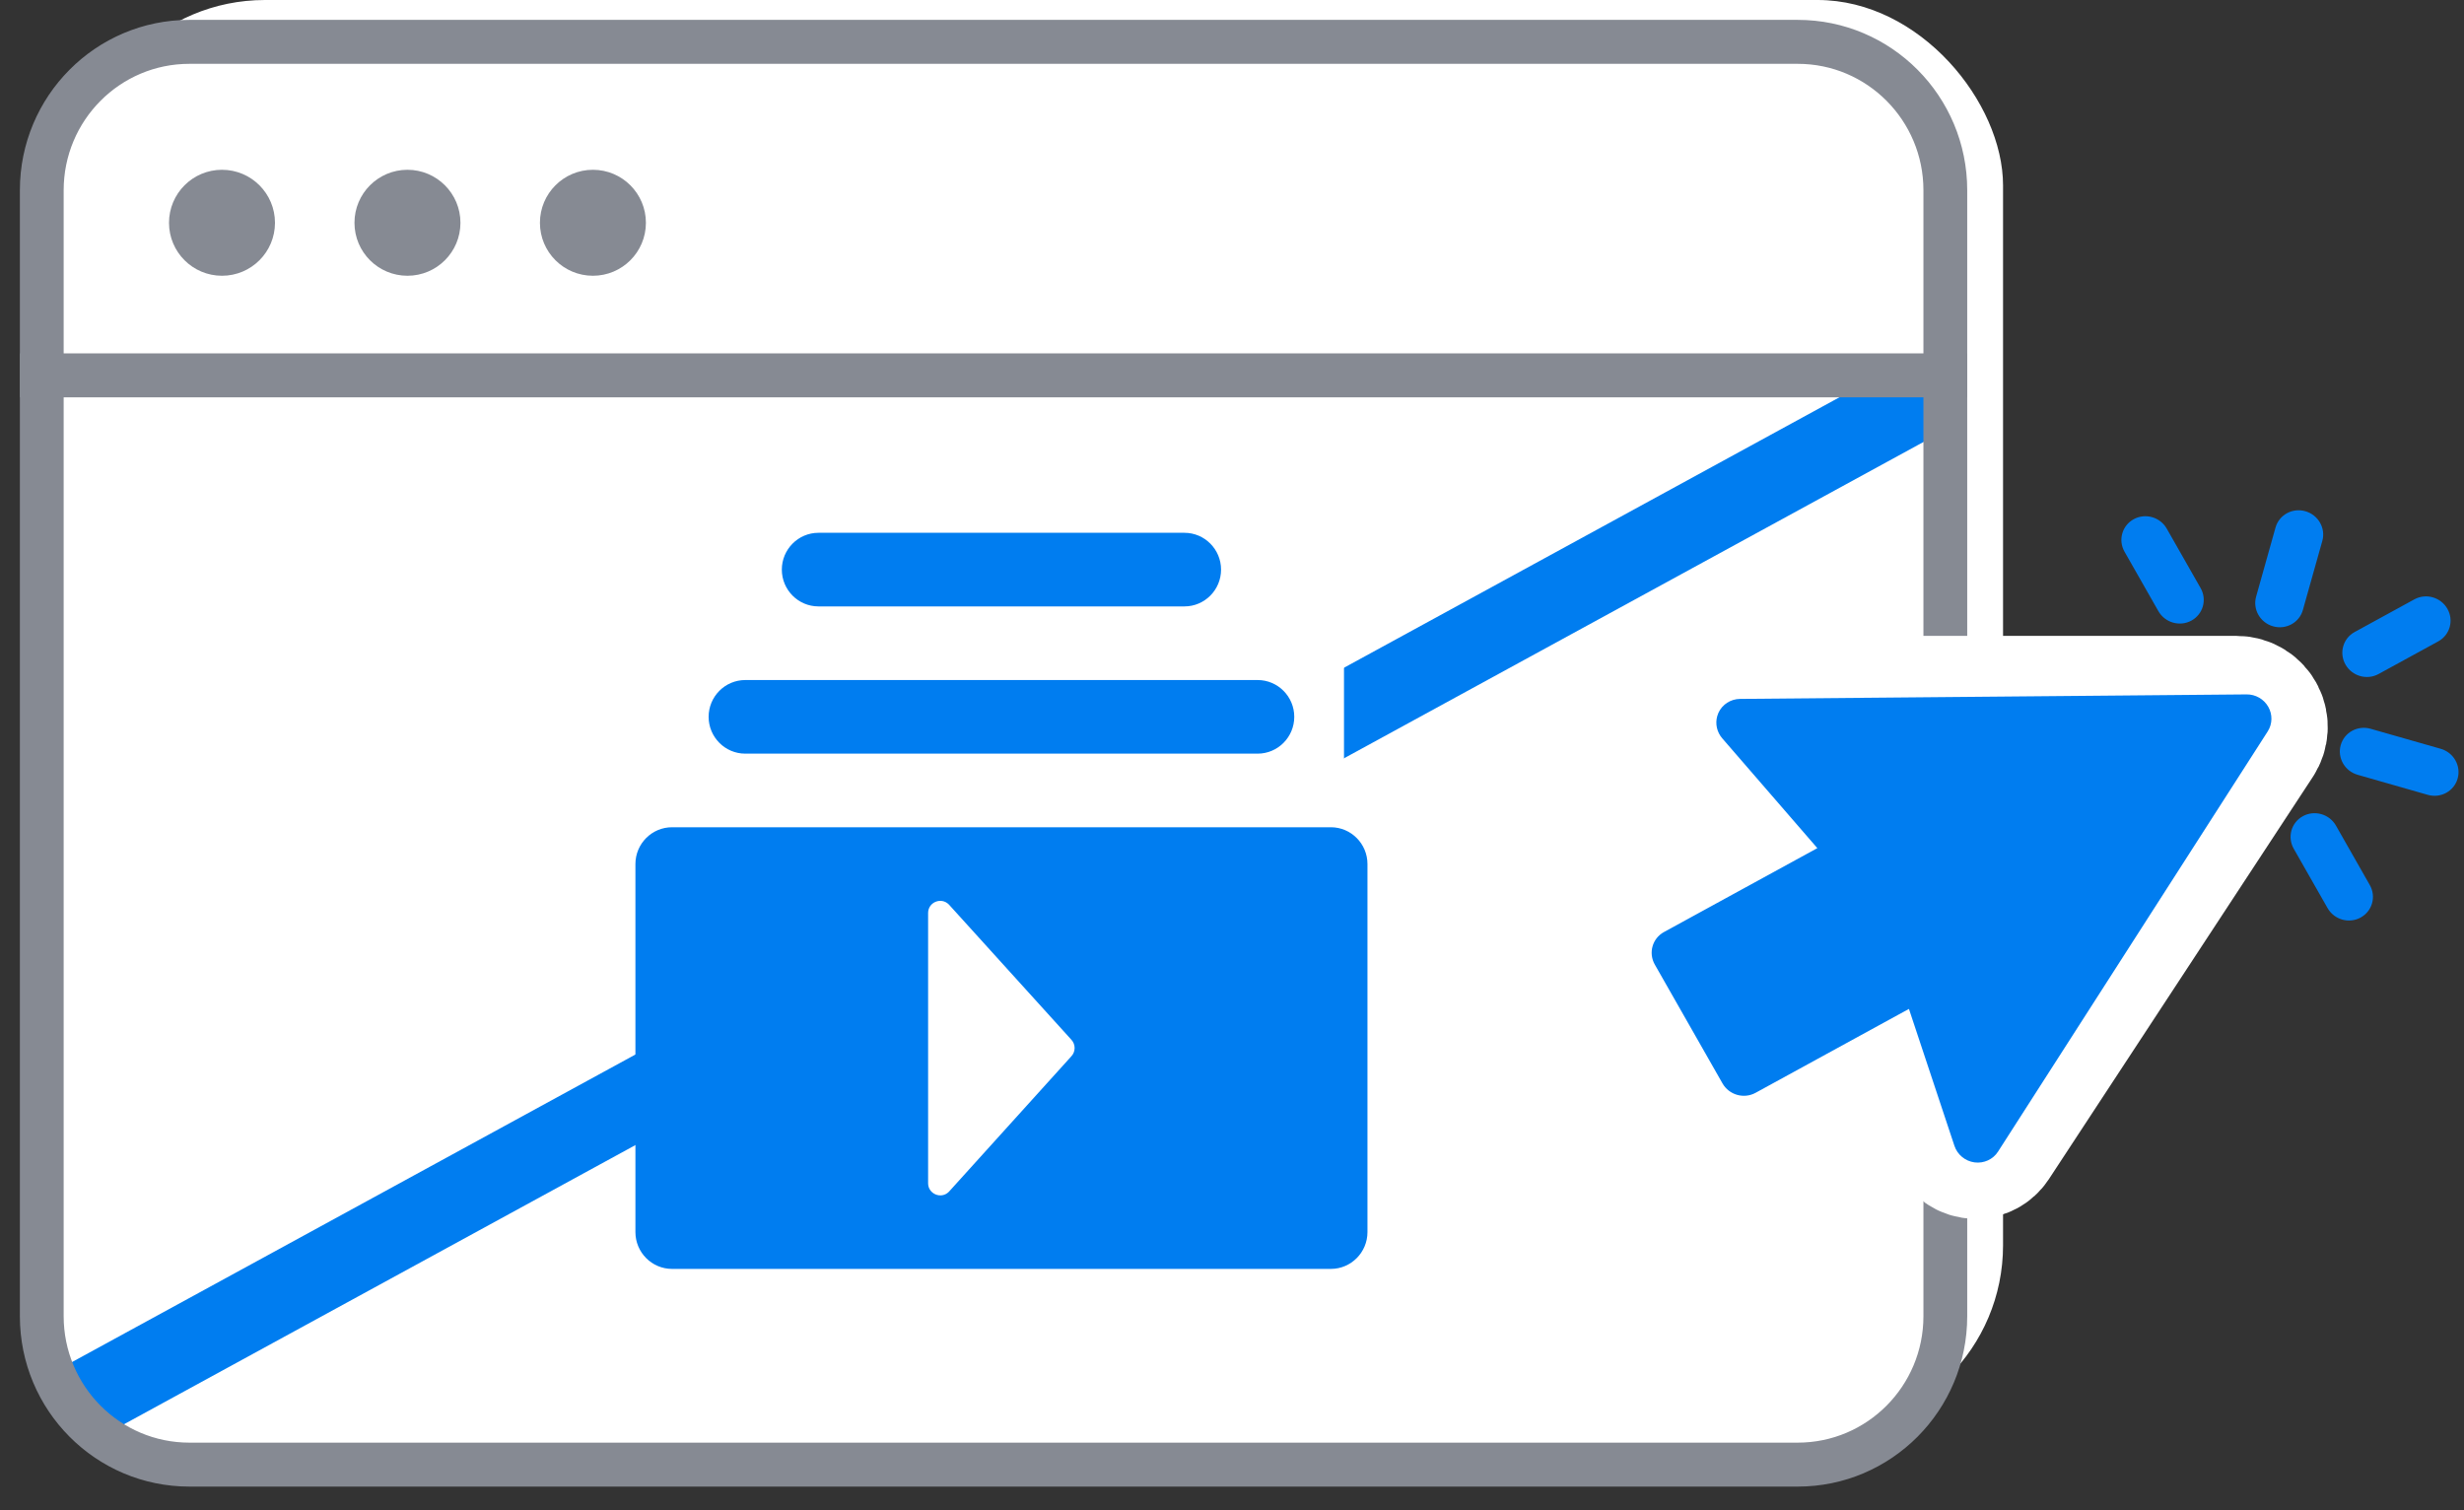
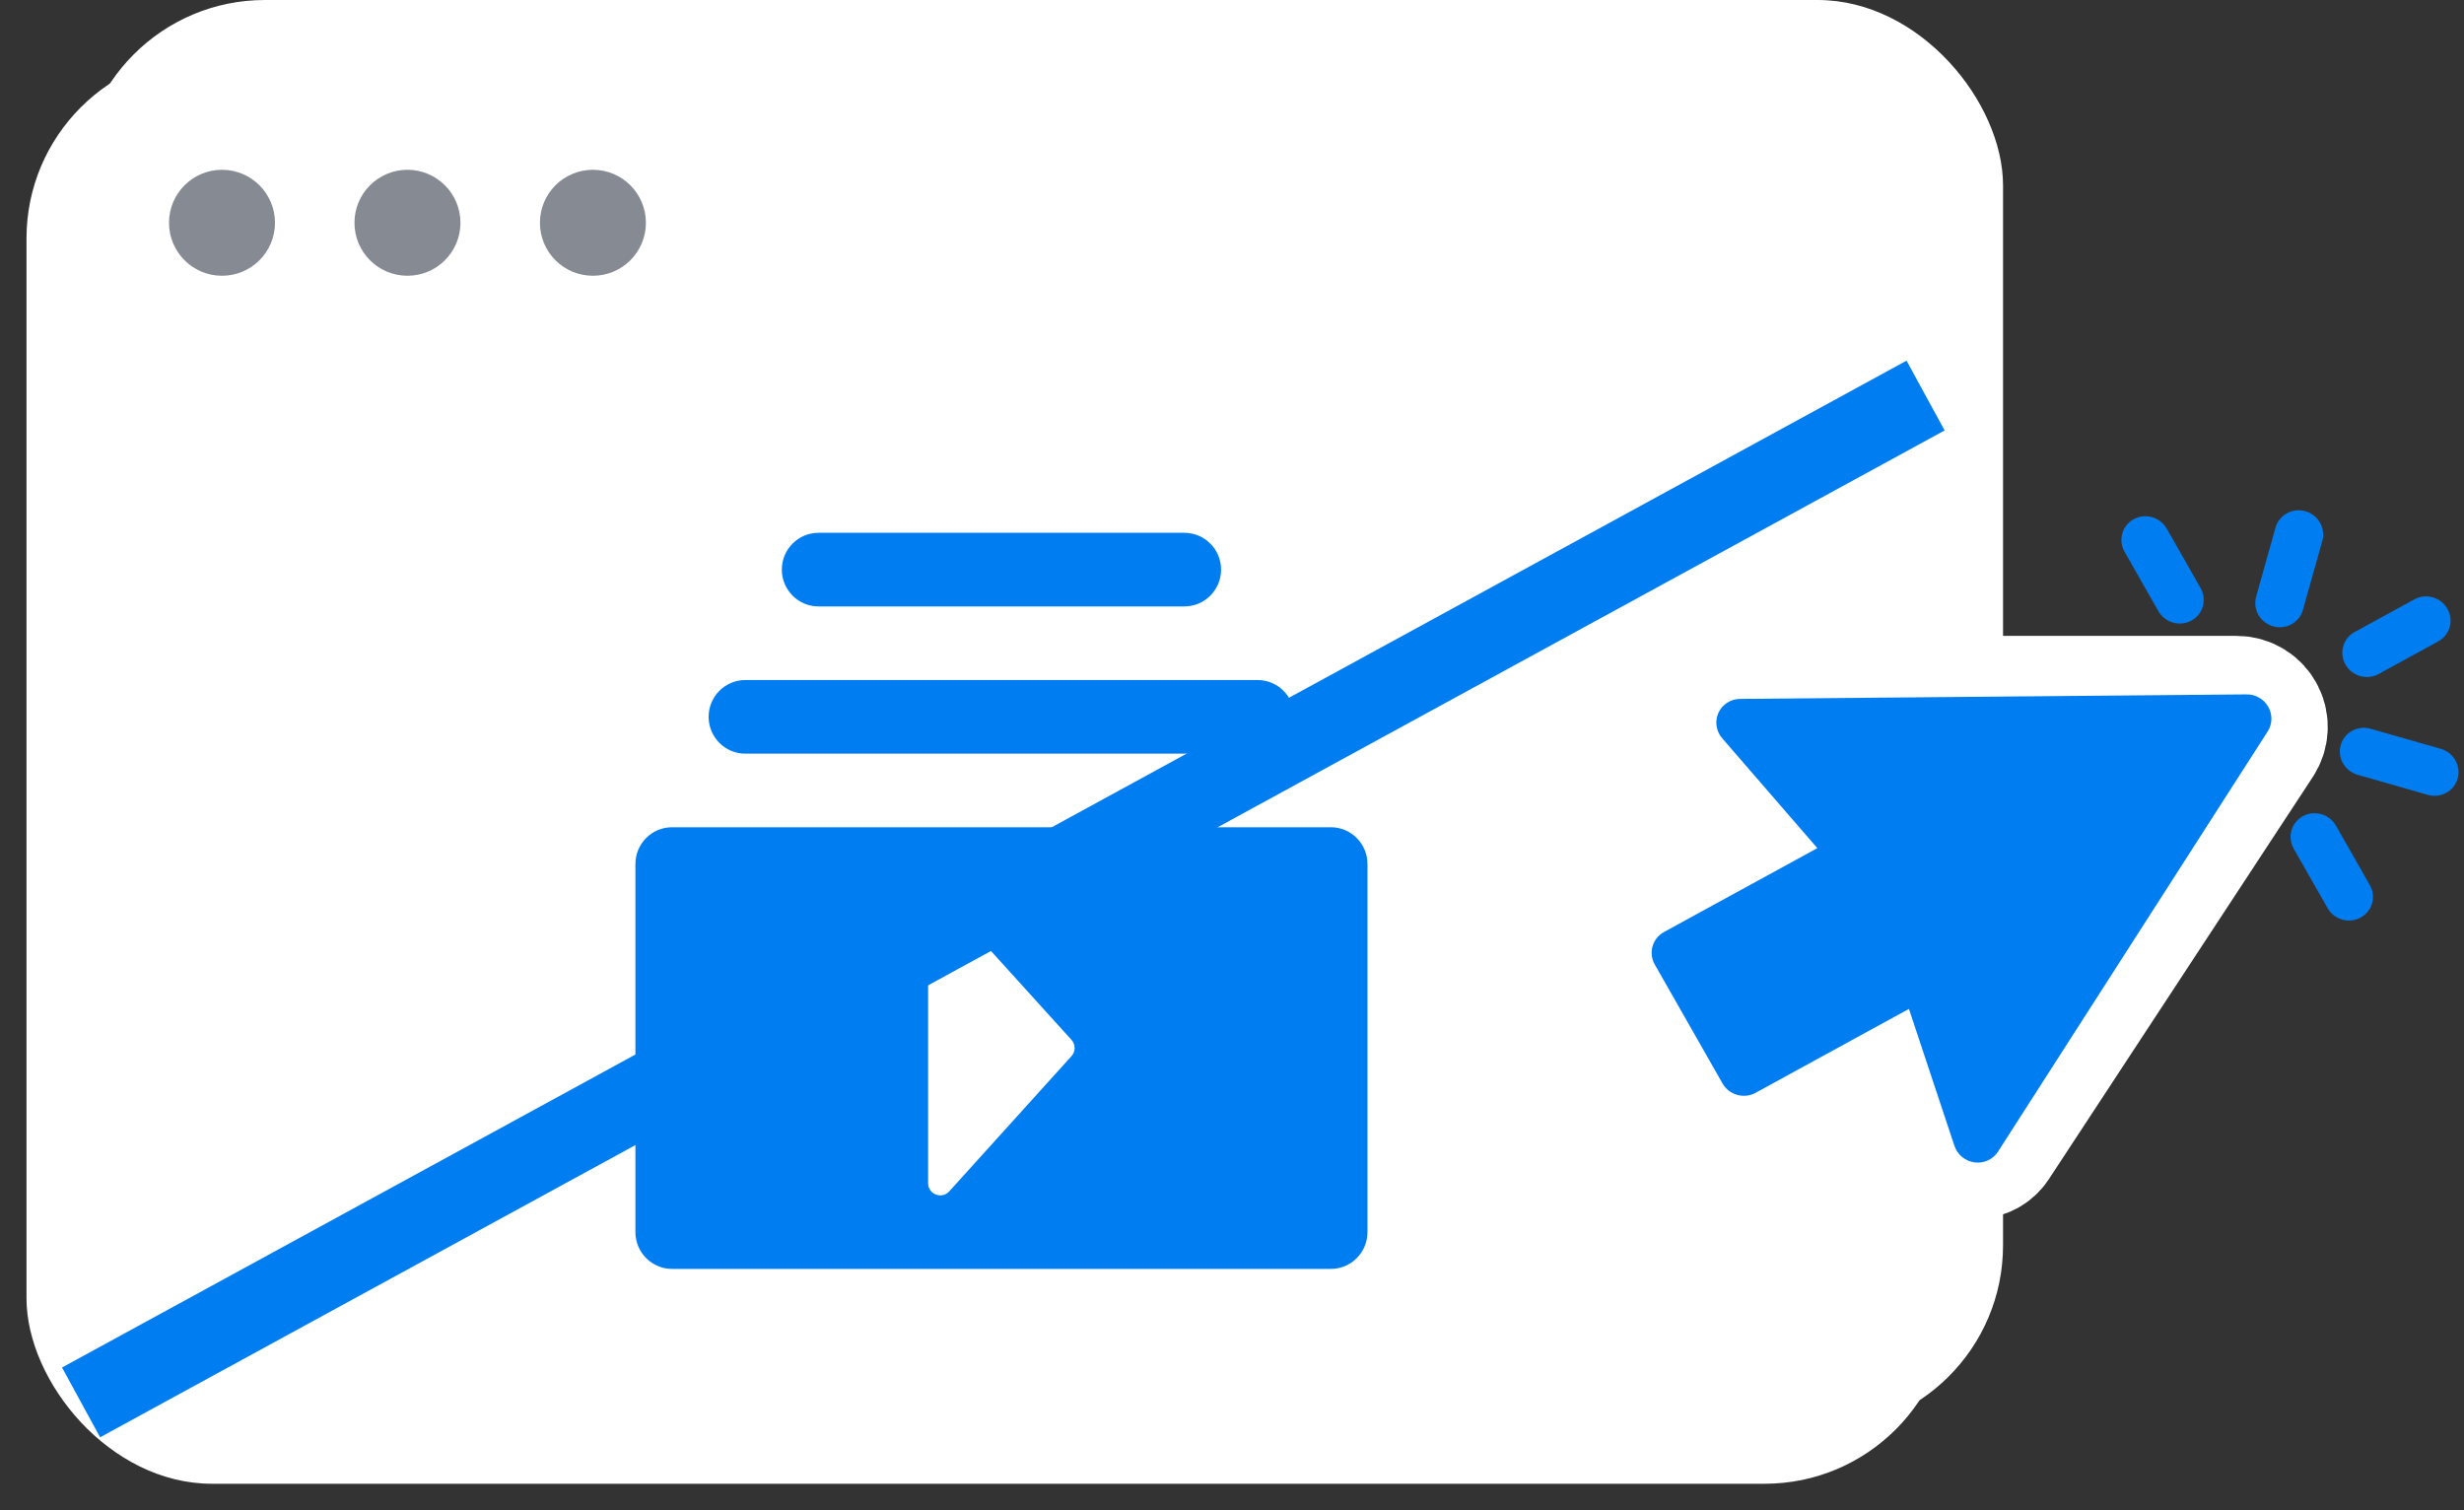
<svg xmlns="http://www.w3.org/2000/svg" width="93" height="57" viewBox="0 0 93 57" fill="none">
  <rect x="0" y="0" width="93" height="57" fill="#333333" stroke="none" />
  <rect x="1" y="2" width="72.602" height="54" rx="7" fill="white" />
  <rect x="3" width="72.602" height="54" rx="7" fill="white" />
  <path d="M3.06 52.929L72.678 14.929" stroke="#007DF0" stroke-width="3" />
-   <path fill-rule="evenodd" clip-rule="evenodd" d="M67.853 2.159H7.147C4.389 2.159 2.153 4.407 2.153 7.181V49.676C2.153 52.45 4.389 54.698 7.147 54.698H67.853C70.611 54.698 72.847 52.45 72.847 49.676V7.181C72.847 4.407 70.611 2.159 67.853 2.159ZM7.147 1C3.752 1 1 3.767 1 7.181V49.676C1 53.09 3.752 55.857 7.147 55.857H67.853C71.248 55.857 74 53.09 74 49.676V7.181C74 3.767 71.248 1 67.853 1H7.147Z" fill="#868A93" stroke="#868A93" stroke-width="0.5" />
-   <path d="M1 13.587H74V14.746H1V13.587Z" fill="#868A93" stroke="#868A93" stroke-width="0.5" />
  <path d="M10.379 8.408C10.379 9.513 9.483 10.408 8.379 10.408C7.274 10.408 6.379 9.513 6.379 8.408C6.379 7.304 7.274 6.408 8.379 6.408C9.483 6.408 10.379 7.304 10.379 8.408Z" fill="#868A93" />
  <path d="M17.379 8.408C17.379 9.513 16.483 10.408 15.379 10.408C14.274 10.408 13.379 9.513 13.379 8.408C13.379 7.304 14.274 6.408 15.379 6.408C16.483 6.408 17.379 7.304 17.379 8.408Z" fill="#868A93" />
  <path d="M24.379 8.408C24.379 9.513 23.483 10.408 22.379 10.408C21.274 10.408 20.379 9.513 20.379 8.408C20.379 7.304 21.274 6.408 22.379 6.408C23.483 6.408 24.379 7.304 24.379 8.408Z" fill="#868A93" />
  <path d="M84.421 26.5H65.225C64.824 26.5 64.5 26.824 64.5 27.224C64.5 27.402 64.565 27.573 64.683 27.706L67.67 31.066C68.222 31.687 68.711 32.362 69.13 33.08L71.665 37.425C71.888 37.808 72.076 38.209 72.228 38.626L73.807 42.969C73.923 43.288 74.226 43.5 74.565 43.5C74.836 43.5 75.09 43.363 75.239 43.136L85.204 27.951C85.387 27.672 85.408 27.316 85.259 27.018C85.1 26.701 84.776 26.5 84.421 26.5Z" stroke="white" stroke-width="5" />
  <path d="M64.814 27.03C64.826 26.988 64.841 26.946 64.859 26.904C65.004 26.586 65.322 26.381 65.677 26.378L84.796 26.208C85.133 26.205 85.447 26.385 85.613 26.677C85.779 26.969 85.77 27.327 85.592 27.604L75.412 43.465C75.224 43.759 74.878 43.917 74.526 43.871C74.174 43.824 73.878 43.58 73.767 43.246L72.05 38.078L66.261 41.245C65.821 41.486 65.262 41.327 65.013 40.889L62.459 36.406C62.209 35.968 62.364 35.418 62.804 35.177L68.593 32.01L65.004 27.866C64.802 27.632 64.733 27.318 64.814 27.03ZM88.527 25.082C88.776 25.52 89.335 25.68 89.775 25.439L92.029 24.206C92.469 23.965 92.623 23.415 92.374 22.978C92.124 22.54 91.566 22.38 91.126 22.621L88.872 23.854C88.652 23.975 88.503 24.172 88.441 24.395C88.378 24.617 88.402 24.864 88.527 25.082ZM85.793 23.638C86.28 23.777 86.785 23.501 86.919 23.022L87.652 20.416C87.787 19.936 87.501 19.434 87.013 19.295C86.526 19.155 86.021 19.431 85.886 19.911L85.154 22.517C85.019 22.997 85.305 23.499 85.793 23.638ZM80.188 20.824L81.465 23.066C81.715 23.503 82.273 23.663 82.713 23.422C83.153 23.181 83.308 22.631 83.058 22.194L81.781 19.952C81.532 19.514 80.973 19.355 80.533 19.596C80.313 19.716 80.164 19.913 80.102 20.136C80.039 20.358 80.063 20.605 80.188 20.824ZM86.573 32.032L87.851 34.274C88.1 34.712 88.659 34.871 89.099 34.63C89.539 34.389 89.694 33.84 89.444 33.402L88.167 31.16C87.917 30.722 87.359 30.563 86.919 30.804C86.699 30.924 86.55 31.122 86.487 31.344C86.425 31.566 86.449 31.813 86.573 32.032ZM88.985 29.242L91.633 29.999C92.121 30.138 92.626 29.862 92.76 29.382C92.895 28.902 92.609 28.401 92.122 28.261L89.474 27.505C88.986 27.366 88.482 27.642 88.347 28.121C88.212 28.601 88.498 29.103 88.985 29.242Z" fill="#007DF0" />
-   <rect x="29.842" y="25" width="20.885" height="21" fill="white" />
  <path d="M28.128 28.444H47.469C48.23 28.444 48.85 27.82 48.85 27.055C48.85 26.289 48.23 25.666 47.469 25.666H28.128C27.366 25.666 26.746 26.289 26.746 27.055C26.746 27.82 27.366 28.444 28.128 28.444Z" fill="#007DF0" />
  <path d="M30.891 22.887H44.706C45.467 22.887 46.087 22.264 46.087 21.498C46.087 20.733 45.467 20.109 44.706 20.109H30.891C30.129 20.109 29.509 20.733 29.509 21.498C29.509 22.264 30.129 22.887 30.891 22.887Z" fill="#007DF0" />
  <path d="M50.232 31.222H25.365C24.603 31.222 23.983 31.845 23.983 32.611V46.502C23.983 47.267 24.603 47.891 25.365 47.891H50.232C50.993 47.891 51.613 47.267 51.613 46.502V32.611C51.613 31.845 50.993 31.222 50.232 31.222ZM40.425 39.879L35.813 44.981C35.525 45.271 35.03 45.063 35.03 44.659V34.459C35.03 34.049 35.525 33.847 35.813 34.137L40.425 39.228C40.605 39.409 40.605 39.699 40.425 39.879Z" fill="#007DF0" />
</svg>